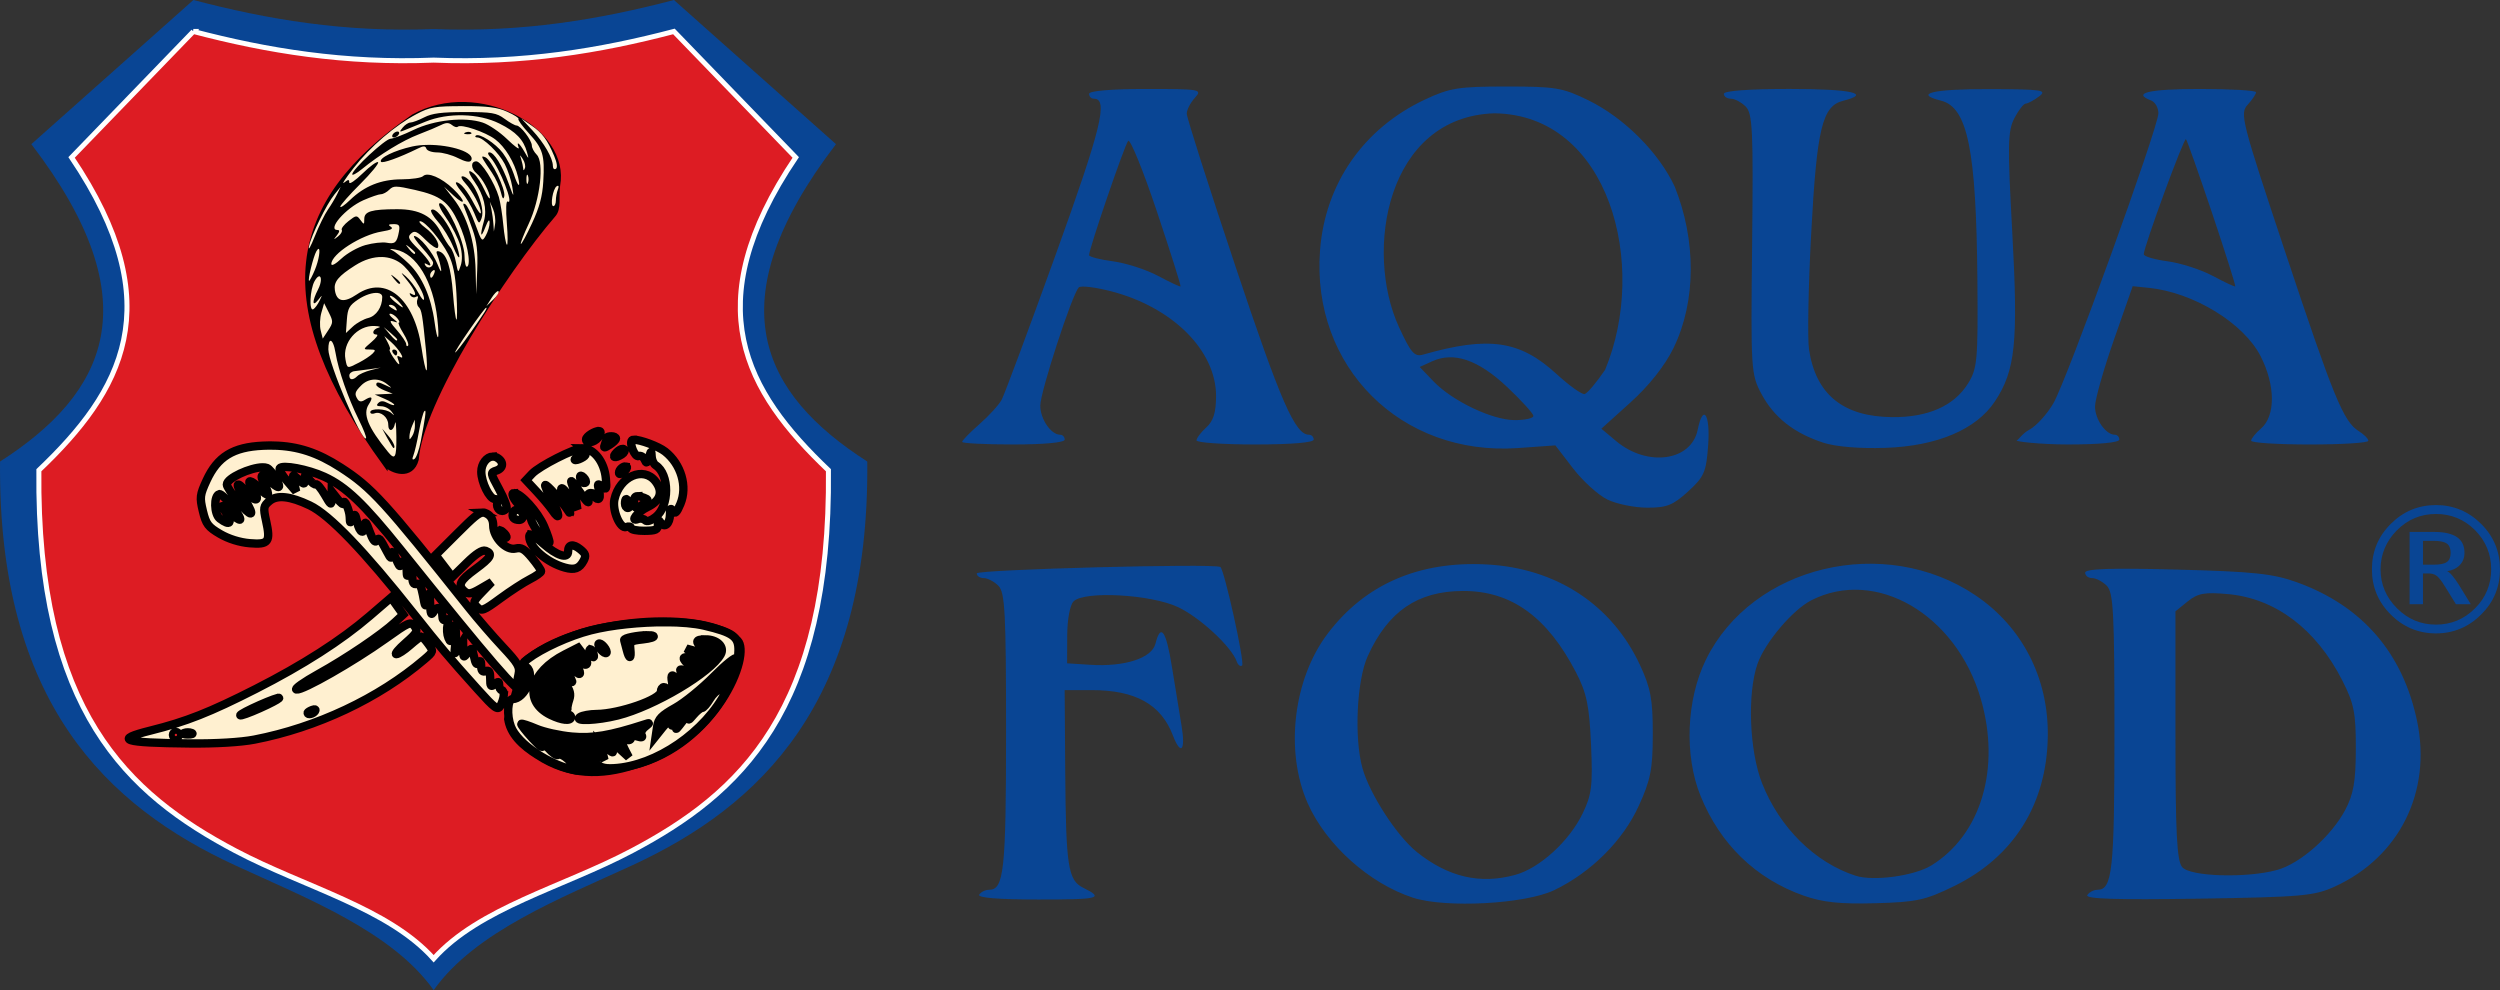
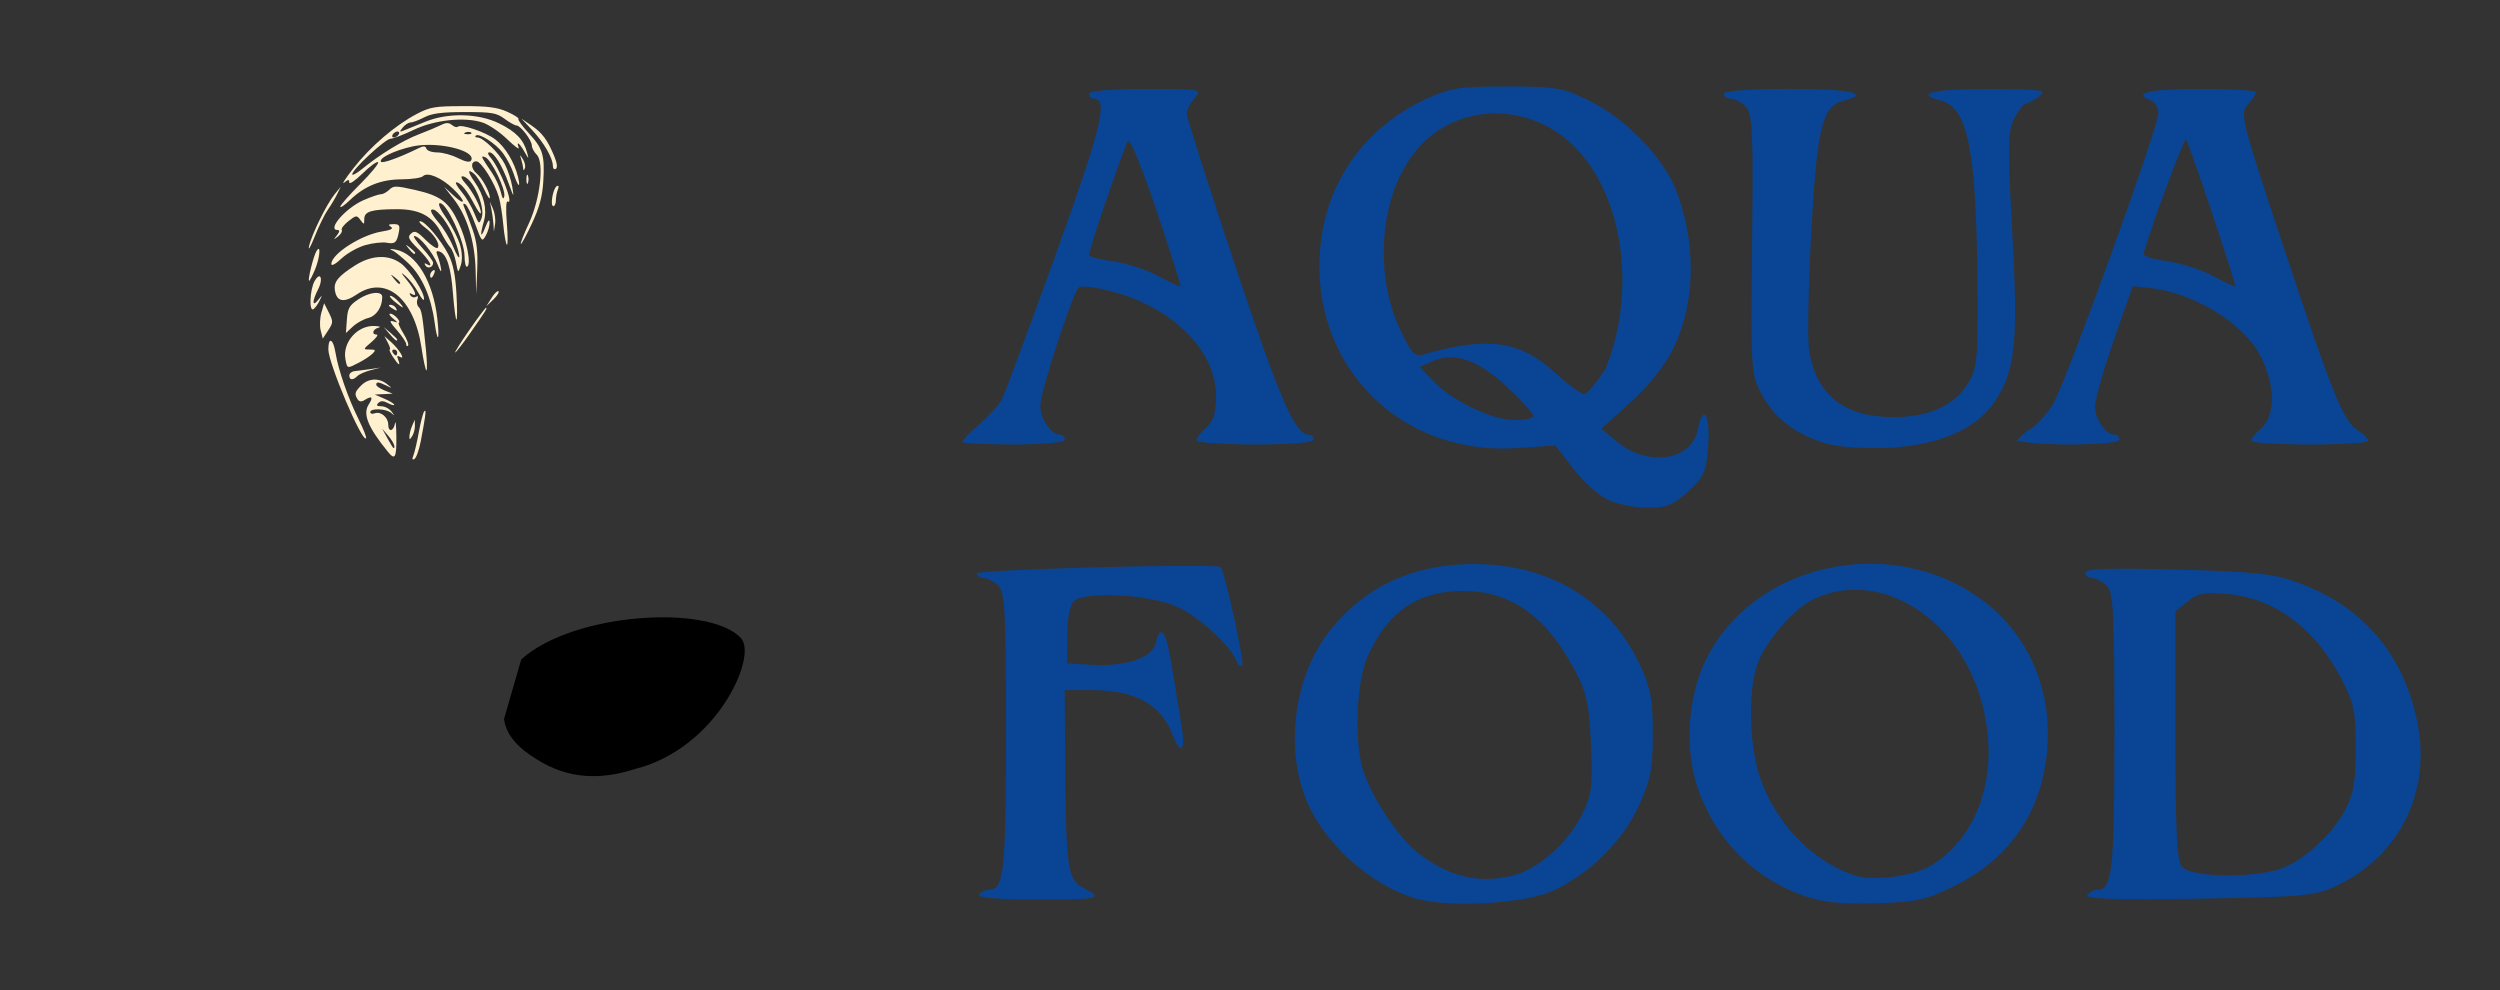
<svg xmlns="http://www.w3.org/2000/svg" xmlns:ns1="http://www.inkscape.org/namespaces/inkscape" xmlns:ns2="http://sodipodi.sourceforge.net/DTD/sodipodi-0.dtd" width="149.472mm" height="59.2mm" viewBox="0 0 149.472 59.2" version="1.1" id="svg973" ns1:version="0.92.3 (2405546, 2018-03-11)" ns2:docname="aquafood-alone.svg">
  <rect x="0" y="0" width="149.472" height="59.2" fill="#333333" stroke="none" />
  <defs id="defs967" />
  <ns2:namedview id="base" pagecolor="#ffffff" bordercolor="#666666" borderopacity="1.0" ns1:pageopacity="0.0" ns1:pageshadow="2" ns1:zoom="0.35" ns1:cx="-194.67639" ns1:cy="-288.12598" ns1:document-units="mm" ns1:current-layer="layer1" showgrid="false" fit-margin-top="0" fit-margin-left="0" fit-margin-right="0" fit-margin-bottom="0" ns1:window-width="1920" ns1:window-height="1001" ns1:window-x="-9" ns1:window-y="41" ns1:window-maximized="1" />
  <g ns1:label="Layer 1" ns1:groupmode="layer" id="layer1" transform="translate(-31.097,-13.4)">
    <g transform="translate(-108.416,-126.912)" id="g883-4-8" ns1:export-filename="C:\Users\turha\path874-0.png" ns1:export-xdpi="690.91699" ns1:export-ydpi="690.91699">
      <g id="g1010-8-5">
-         <path style="fill:#094594;fill-opacity:1;stroke:none;stroke-width:0.265px;stroke-linecap:butt;stroke-linejoin:miter;stroke-opacity:1" d="m 151.075,140.312 -9.688,8.619 c 7.238,9.46 4.448,14.921 -1.871,18.976 -0.141,14.411 6.403,20.615 14.074,24.151 4.245,1.957 9.37,3.952 11.851,7.454 2.481,-3.501 7.605,-5.497 11.851,-7.454 7.671,-3.536 14.215,-9.74 14.074,-24.151 -6.319,-4.055 -9.108,-9.516 -1.871,-18.976 l -9.689,-8.619 c -4.414,1.16 -9.065,1.951 -14.366,1.737 -5.3,0.214 -9.952,-0.577 -14.366,-1.737 z" id="path865-4-31-7" ns1:connector-curvature="0" />
-         <path style="fill:#dd1c23;fill-opacity:1;stroke:#ffffff;stroke-width:0.3;stroke-linecap:butt;stroke-linejoin:miter;stroke-miterlimit:4;stroke-dasharray:none;stroke-opacity:1" d="m 151.075,142.192 -7.283,7.533 c 5.966,8.854 2.99,13.993 -1.955,18.702 -0.141,14.411 5.318,19.352 11.753,22.754 4.133,2.185 9.135,3.418 11.85,6.452 2.715,-3.034 7.718,-4.267 11.851,-6.452 6.435,-3.402 11.894,-8.344 11.753,-22.754 -4.945,-4.709 -7.922,-9.848 -1.955,-18.702 l -7.283,-7.533 c -4.414,1.16 -9.066,1.928 -14.366,1.714 -5.3,0.214 -9.952,-0.554 -14.366,-1.714 z" id="path865-07-69-5" ns1:connector-curvature="0" ns2:nodetypes="ccccccccccc" />
-       </g>
+         </g>
      <path ns2:nodetypes="ccsccc" ns1:connector-curvature="0" id="path1012-0-9" d="m 171.62,185.565 c 1.913,1.237 3.856,1.231 5.813,0.601 4.883,-1.231 7.189,-6.65 6.279,-7.618 -1.844,-1.961 -9.827,-1.489 -12.919,1.265 l -1.01,3.497 c 0.137,0.939 0.857,1.649 1.837,2.255 z" style="fill:#000000;fill-opacity:1;stroke:#000000;stroke-width:0.265px;stroke-linecap:butt;stroke-linejoin:miter;stroke-opacity:1" />
-       <path ns2:nodetypes="csccccsscsssccccccccccccccsccccccccccccccccccccccccsscsccccccccccccccsccccccccccccccccccccccccccccccccsccccccccccccccccccccccccssscccccccccccscscscsscscccccccsccccccsccccscsscccccsccsscccsccccccccccsccscsssccssccccccscccccccscsccscccccsccccccccscccccsccccccccccccsccccccccsccccccccccccccsccccccccccccccscccscscscccccscccccsccccccccccccccccsccsssccccccccccccccccccccccccscccscccccccsscccccccccccccccscccccccccccscccsssssscscs" ns1:connector-curvature="0" id="rect882-1-8-8-6" d="m 175.323,166.084 c -0.228,-0.013 -0.77,0.313 -0.77,0.499 0,0.268 0.468,0.203 0.72,-0.1 0.125,-0.15 0.181,-0.317 0.127,-0.372 -0.017,-0.017 -0.043,-0.026 -0.076,-0.028 z m 0.751,0.314 c -0.148,0 -0.268,0.034 -0.268,0.075 0,0.041 -0.052,0.21 -0.116,0.375 -0.102,0.266 -0.071,0.273 0.269,0.061 0.211,-0.132 0.384,-0.3 0.384,-0.375 0,-0.075 -0.121,-0.136 -0.269,-0.136 z m 1.337,0.205 c -0.053,0.001 -0.091,0.011 -0.111,0.03 -0.181,0.18 0.172,1.032 0.392,0.947 0.127,-0.049 0.29,0.047 0.361,0.213 0.108,0.252 0.151,0.229 0.265,-0.145 0.127,-0.416 0.138,-0.42 0.155,-0.054 0.01,0.216 0.119,0.457 0.242,0.536 0.832,0.531 0.83,2.44 -0.003,3.094 -0.292,0.229 -0.524,0.299 -0.631,0.192 -0.094,-0.093 -0.282,-0.127 -0.419,-0.074 -0.525,0.201 -0.033,-0.43 0.553,-0.708 0.785,-0.374 0.961,-0.919 0.494,-1.534 -0.713,-0.938 -2.156,-0.31 -2.46,1.07 -0.144,0.656 0.345,1.793 0.711,1.653 0.153,-0.059 0.278,-0.03 0.278,0.063 0,0.093 0.363,0.166 0.806,0.162 0.69,-0.006 0.806,-0.06 0.808,-0.373 h 5.3e-4 c 0.002,-0.278 0.04,-0.307 0.159,-0.12 0.228,0.358 0.554,0.078 0.557,-0.48 0.002,-0.369 0.042,-0.419 0.171,-0.215 0.132,0.209 0.229,0.119 0.455,-0.42 0.435,-1.037 0.042,-2.379 -0.917,-3.131 -0.41,-0.322 -1.496,-0.715 -1.866,-0.705 z m -21.538,0.349 c -0.208,-0.004 -0.421,-0.002 -0.641,0.008 -1.784,0.081 -2.715,0.656 -3.369,2.078 -0.397,0.865 -0.416,1.018 -0.22,1.833 0.187,0.778 0.316,0.949 1.027,1.365 0.507,0.296 1.172,0.505 1.768,0.554 1.142,0.095 1.264,-0.071 0.983,-1.34 -0.173,-0.783 -0.156,-0.883 0.199,-1.181 0.457,-0.383 1.233,-0.3 2.409,0.259 1.183,0.562 3.25,2.713 6.238,6.494 1.542,1.95 2.057,2.56 3.814,4.514 1.023,1.138 1.192,1.26 1.349,0.982 0.099,-0.175 0.191,-0.459 0.204,-0.63 h -5.3e-4 c 0.013,-0.172 -0.043,-0.313 -0.125,-0.313 -0.082,0 -0.149,-0.131 -0.149,-0.29 0,-0.237 -0.049,-0.249 -0.269,-0.067 -0.229,0.189 -0.268,0.141 -0.268,-0.33 0,-0.417 -0.066,-0.527 -0.269,-0.449 -0.192,0.073 -0.269,-0.018 -0.271,-0.318 -0.002,-0.298 -0.047,-0.352 -0.153,-0.183 -0.106,0.167 -0.188,0.06 -0.274,-0.357 -0.117,-0.566 -0.136,-0.578 -0.383,-0.248 -0.247,0.33 -0.26,0.321 -0.266,-0.178 l -0.006,-0.526 -0.272,0.446 c -0.264,0.432 -0.27,0.42 -0.177,-0.394 0.053,-0.464 0.017,-0.888 -0.079,-0.948 -0.099,-0.061 -0.18,0.148 -0.187,0.483 -0.01,0.487 -0.038,0.528 -0.162,0.234 -0.082,-0.196 -0.105,-0.55 -0.051,-0.785 0.068,-0.294 0.035,-0.389 -0.106,-0.302 -0.128,0.079 -0.205,-0.008 -0.205,-0.23 0,-0.49 -0.296,-0.632 -0.52,-0.248 -0.148,0.254 -0.19,0.157 -0.211,-0.487 -0.024,-0.731 -0.038,-0.755 -0.158,-0.268 -0.131,0.531 -0.133,0.529 -0.272,-0.233 -0.099,-0.541 -0.212,-0.741 -0.384,-0.675 -0.174,0.066 -0.248,-0.072 -0.257,-0.481 -0.011,-0.483 -0.037,-0.518 -0.166,-0.218 -0.136,0.316 -0.155,0.301 -0.166,-0.134 -0.012,-0.476 -0.357,-0.716 -0.384,-0.268 -0.008,0.123 -0.123,-0.058 -0.255,-0.402 -0.164,-0.424 -0.246,-0.51 -0.256,-0.268 -0.012,0.302 -0.054,0.281 -0.271,-0.133 -0.452,-0.865 -0.491,-0.905 -0.637,-0.669 -0.085,0.138 -0.236,-0.069 -0.411,-0.561 -0.188,-0.53 -0.28,-0.651 -0.29,-0.377 -0.021,0.598 -0.309,0.485 -0.455,-0.179 -0.112,-0.513 -0.144,-0.539 -0.278,-0.223 -0.139,0.327 -0.153,0.32 -0.167,-0.089 -0.015,-0.429 -0.355,-1.17 -0.369,-0.804 -0.004,0.098 -0.164,-0.022 -0.357,-0.268 l -0.35,-0.446 -0.007,0.446 c -0.006,0.404 -0.044,0.381 -0.407,-0.251 -0.22,-0.383 -0.457,-0.664 -0.527,-0.625 -0.07,0.04 -0.248,-0.089 -0.397,-0.285 -0.26,-0.344 -0.271,-0.344 -0.276,-0.017 -0.006,0.333 -0.013,0.333 -0.377,0.005 -0.369,-0.333 -0.371,-0.332 -0.255,0.195 l 0.116,0.531 -0.535,-0.622 c -0.294,-0.342 -0.495,-0.687 -0.445,-0.767 0.146,-0.236 1.688,0.054 2.657,0.5 1.305,0.601 2.36,1.607 4.56,4.347 5.479,6.824 7.036,8.628 7.237,8.388 0.029,-0.034 0.109,-0.303 0.179,-0.598 0.122,-0.517 0.116,-0.523 -0.166,-0.179 -0.284,0.346 -0.289,0.343 -0.184,-0.148 0.094,-0.437 -0.035,-0.658 -0.954,-1.639 -0.585,-0.624 -1.499,-1.682 -2.031,-2.351 -5.05,-6.352 -5.8,-7.172 -7.653,-8.367 -1.376,-0.888 -2.556,-1.282 -4.009,-1.313 z m 18.452,0.16 c -0.474,0 -2.565,1.063 -3.001,1.525 l -0.361,0.383 0.65,0.697 c 0.357,0.384 0.773,0.881 0.924,1.105 0.482,0.715 0.463,0.268 -0.025,-0.604 -0.259,-0.462 -0.44,-0.87 -0.402,-0.908 0.071,-0.071 0.934,0.889 1.328,1.478 0.207,0.309 0.211,0.305 0.045,-0.05 -0.641,-1.369 -0.524,-1.678 0.199,-0.528 l 0.353,0.561 -0.082,-0.536 c -0.045,-0.295 -0.143,-0.696 -0.217,-0.892 -0.174,-0.46 -0.055,-0.344 0.552,0.535 0.333,0.483 0.461,0.585 0.395,0.313 -0.066,-0.272 -0.016,-0.402 0.154,-0.402 0.138,0 0.252,0.08 0.252,0.178 0,0.098 0.082,0.179 0.182,0.179 0.109,0 0.133,-0.197 0.06,-0.491 -0.11,-0.44 -0.092,-0.466 0.172,-0.249 0.267,0.219 0.289,0.172 0.233,-0.488 -0.085,-0.994 -0.72,-1.807 -1.412,-1.807 z m 2.426,0.037 c -0.094,-0.002 -0.235,0.072 -0.36,0.197 -0.324,0.323 -0.13,0.405 0.306,0.13 0.145,-0.091 0.203,-0.226 0.13,-0.299 -0.018,-0.018 -0.044,-0.027 -0.075,-0.028 z m -2.287,0.326 c 0.099,0 0.058,0.078 -0.089,0.173 -0.148,0.095 -0.349,0.173 -0.448,0.173 -0.098,0 -0.058,-0.078 0.089,-0.173 0.148,-0.095 0.349,-0.173 0.448,-0.173 z m -5.495,0.131 c -0.346,0.017 -0.68,0.42 -0.68,0.91 0,0.634 0.493,1.632 0.807,1.632 0.159,0 0.239,0.08 0.178,0.178 -0.128,0.206 0.037,0.536 0.268,0.536 0.087,0 0.201,-0.07 0.254,-0.155 0.053,-0.085 -0.147,-0.601 -0.443,-1.146 -0.523,-0.964 -0.528,-0.995 -0.175,-1.107 0.456,-0.144 0.471,-0.557 0.028,-0.793 -0.077,-0.041 -0.157,-0.058 -0.237,-0.054 z m 7.962,0.594 c -0.148,-0.032 -0.408,0.184 -0.408,0.373 0,0.118 0.103,0.105 0.273,-0.036 0.15,-0.124 0.236,-0.263 0.191,-0.307 -0.015,-0.015 -0.035,-0.025 -0.056,-0.029 z m -21.719,0.055 c 0.104,-0.001 0.194,0.01 0.265,0.037 0.274,0.105 0.89,1.141 0.678,1.141 -0.089,0 -0.308,-0.161 -0.486,-0.357 -0.486,-0.535 -0.674,-0.431 -0.349,0.195 0.369,0.711 0.254,0.815 -0.278,0.251 -0.52,-0.553 -0.835,-0.586 -0.457,-0.049 0.505,0.719 0.297,0.98 -0.261,0.328 -0.718,-0.838 -0.804,-0.631 -0.164,0.395 0.66,1.058 0.399,1.097 -0.447,0.067 -0.351,-0.427 -0.638,-0.867 -0.638,-0.978 0,-0.391 1.41,-1.022 2.138,-1.03 z m 19.041,0.5 c 0.037,0.005 0.09,0.039 0.154,0.103 0.117,0.116 0.17,0.253 0.119,0.304 -0.051,0.051 -0.146,0.039 -0.212,-0.027 -0.066,-0.066 -0.119,-0.202 -0.119,-0.304 0,-0.056 0.021,-0.081 0.058,-0.076 z m -4.008,1.035 c -0.275,0 0.141,0.674 0.551,0.893 0.193,0.103 0.404,0.407 0.467,0.674 0.11,0.468 0.953,1.538 1.097,1.394 0.039,-0.038 -0.107,-0.48 -0.323,-0.981 -0.368,-0.852 -1.388,-1.98 -1.792,-1.98 z m -17.619,0.066 c 0.194,-0.056 1.372,1.392 1.24,1.524 -0.044,0.044 -0.335,-0.155 -0.645,-0.442 -0.502,-0.465 -0.532,-0.474 -0.267,-0.081 0.484,0.718 0.34,0.943 -0.297,0.461 -0.348,-0.263 -0.372,-1.365 -0.032,-1.462 z m 25.003,0.122 c 0.095,-0.003 0.226,0.033 0.405,0.101 0.259,0.099 0.256,0.135 -0.03,0.351 -0.443,0.336 -0.587,0.31 -0.587,-0.105 0,-0.234 0.054,-0.343 0.212,-0.348 z m -0.679,0.17 c 0.039,0 0.117,0.12 0.174,0.268 0.057,0.147 0.025,0.268 -0.07,0.268 -0.095,0 -0.174,-0.12 -0.174,-0.268 0,-0.147 0.032,-0.268 0.07,-0.268 z m -6.515,0.641 c -0.102,-0.003 -0.197,0.044 -0.24,0.156 -0.108,0.282 0.028,0.453 0.361,0.453 0.131,0 0.239,-0.112 0.239,-0.249 0,-0.211 -0.189,-0.355 -0.359,-0.36 z m -2.058,0.169 c -0.25,0.011 -0.574,0.301 -1.48,1.204 l -1.343,1.339 0.5,0.654 0.5,0.654 0.853,-0.838 c 0.56,-0.55 0.949,-0.8 1.135,-0.729 0.461,0.177 0.331,0.41 -0.613,1.101 -0.937,0.686 -1.071,0.971 -0.629,1.336 0.215,0.178 0.394,0.145 0.939,-0.173 l 0.674,-0.393 -0.581,0.604 c -0.535,0.556 -0.558,0.627 -0.291,0.892 0.266,0.266 0.376,0.225 1.386,-0.517 0.603,-0.443 1.399,-0.96 1.768,-1.148 0.369,-0.188 0.671,-0.402 0.671,-0.476 0,-0.074 -0.247,-0.434 -0.55,-0.8 -0.44,-0.532 -0.636,-0.644 -0.977,-0.559 -0.558,0.14 -1.337,-0.662 -1.337,-1.376 0,-0.331 -0.13,-0.573 -0.382,-0.707 -0.086,-0.046 -0.162,-0.073 -0.245,-0.069 z m 1.054,1.067 c -0.019,-0.006 -0.034,-0.005 -0.042,0.003 -0.106,0.101 0.163,0.44 0.349,0.44 0.097,0 0.072,-0.112 -0.055,-0.25 -0.095,-0.103 -0.194,-0.177 -0.251,-0.194 z m 1.813,0.245 c -0.065,-0.007 -0.088,0.041 -0.086,0.138 0.011,0.639 1.062,1.547 2.132,1.842 0.58,0.16 0.864,0.057 1.113,-0.408 0.164,-0.306 0.129,-0.424 -0.203,-0.692 -0.426,-0.344 -0.721,-0.291 -0.721,0.131 0,0.472 -0.657,0.265 -1.497,-0.472 -0.409,-0.359 -0.631,-0.528 -0.738,-0.54 z m -8.349,3.771 -1.286,1.105 c -1.7,1.46 -3.992,2.928 -6.802,4.357 -2.752,1.399 -4.157,1.955 -6.298,2.489 -2.22,0.554 -1.675,0.732 2.356,0.771 1.556,0.015 3.042,-0.074 3.848,-0.229 3.733,-0.721 7.442,-2.468 10.16,-4.787 0.567,-0.484 0.569,-0.492 0.248,-0.932 -0.178,-0.244 -0.364,-0.444 -0.413,-0.446 -0.049,-0.001 -0.362,0.237 -0.696,0.53 -0.333,0.293 -0.696,0.529 -0.806,0.525 -0.11,-0.004 0.144,-0.309 0.564,-0.676 0.677,-0.594 0.737,-0.705 0.526,-0.993 -0.222,-0.302 -0.338,-0.252 -1.748,0.753 -1.918,1.368 -4.956,3.101 -5.31,3.031 -0.149,-0.03 0.444,-0.45 1.317,-0.935 1.684,-0.934 3.774,-2.347 4.579,-3.095 l 0.485,-0.452 -0.362,-0.507 z m 16.42,1.472 c -1.501,-0.006 -3.229,0.167 -4.494,0.489 -1.269,0.324 -2.917,1.075 -3.759,1.714 -0.329,0.249 -0.334,0.29 -0.062,0.491 0.541,0.401 -0.121,1.901 -0.84,1.901 -0.3,0 -0.361,0.966 -0.102,1.644 0.4,1.049 2.336,2.343 3.935,2.629 0.037,0.007 -0.044,-0.129 -0.179,-0.3 -0.375,-0.476 -0.761,-0.738 -0.934,-0.631 -0.086,0.053 -0.355,-0.135 -0.598,-0.418 -0.337,-0.391 -0.416,-0.429 -0.334,-0.157 0.066,0.218 -0.173,0.049 -0.612,-0.432 -0.396,-0.434 -0.691,-0.818 -0.656,-0.853 0.035,-0.035 0.436,0.096 0.891,0.29 0.455,0.195 1.416,0.407 2.136,0.472 1.242,0.112 2.274,-0.061 4.337,-0.73 0.345,-0.112 0.346,-0.107 0.027,0.154 -0.184,0.15 -0.274,0.364 -0.202,0.48 0.091,0.147 0.017,0.174 -0.251,0.089 -0.24,-0.076 -0.38,-0.044 -0.38,0.089 0,0.115 -0.121,0.163 -0.269,0.107 -0.32,-0.122 -0.344,0.122 -0.065,0.657 l 0.204,0.39 -0.439,-0.402 c -0.526,-0.482 -0.713,-0.512 -0.559,-0.089 0.1,0.272 0.061,0.266 -0.301,-0.044 l -0.415,-0.357 0.129,0.526 0.128,0.526 -0.361,-0.437 -0.361,-0.436 0.093,0.446 0.094,0.446 -0.372,-0.422 c -0.204,-0.232 -0.372,-0.347 -0.372,-0.256 0,0.091 0.242,0.397 0.538,0.68 0.442,0.423 0.674,0.507 1.298,0.474 2.534,-0.134 5.487,-2.165 6.736,-4.632 0.306,-0.605 0.557,-1.153 0.557,-1.216 0,-0.277 -0.512,0.34 -0.612,0.738 -0.061,0.241 -0.225,0.439 -0.365,0.439 -0.14,0 -0.398,0.241 -0.572,0.535 -0.174,0.295 -0.388,0.536 -0.474,0.536 -0.086,0 -0.31,0.181 -0.499,0.402 -0.314,0.369 -0.334,0.373 -0.244,0.045 0.093,-0.339 0.087,-0.341 -0.134,-0.029 -0.128,0.18 -0.34,0.461 -0.471,0.625 -0.22,0.275 -0.231,0.273 -0.14,-0.015 0.054,-0.172 0.021,-0.312 -0.075,-0.312 -0.095,0 -0.18,0.101 -0.188,0.223 -0.01,0.158 -0.042,0.152 -0.111,-0.021 -0.07,-0.175 -0.21,-0.103 -0.497,0.256 l -0.399,0.5 0.083,-0.563 c 0.068,-0.465 0.259,-0.662 1.093,-1.129 0.555,-0.311 1.589,-1.151 2.297,-1.867 0.723,-0.731 1.325,-1.209 1.373,-1.092 0.047,0.115 0.092,-0.09 0.1,-0.456 0.018,-0.831 -0.332,-1.086 -2.046,-1.489 -0.587,-0.138 -1.405,-0.206 -2.306,-0.209 z m -1.116,0.777 c 0.179,-0.003 0.322,0.011 0.381,0.048 0.099,0.061 -0.184,0.151 -0.627,0.201 -0.754,0.084 -0.802,0.121 -0.754,0.58 0.064,0.613 -0.064,0.64 -0.214,0.045 -0.062,-0.245 -0.131,-0.506 -0.154,-0.58 -0.04,-0.13 0.83,-0.286 1.368,-0.294 z m 3.501,0.249 c 0.692,0 1.148,0.445 0.91,0.889 -0.587,1.094 -3.987,3.112 -6.17,3.662 -1.229,0.31 -2.674,0.367 -2.245,0.09 0.148,-0.095 0.591,-0.175 0.984,-0.178 1.359,-0.009 3.849,-0.877 3.849,-1.342 0,-0.146 0.08,-0.265 0.179,-0.265 0.098,0 0.179,0.085 0.179,0.189 0,0.104 0.088,0.135 0.196,0.069 0.108,-0.066 0.159,-0.312 0.114,-0.546 -0.097,-0.504 0.012,-0.542 0.327,-0.113 0.305,0.416 0.573,0.125 0.295,-0.32 -0.246,-0.394 -0.169,-0.432 0.333,-0.164 0.478,0.255 0.45,-0.074 -0.045,-0.535 -0.416,-0.386 -0.18,-0.491 0.404,-0.179 0.47,0.251 0.438,0.038 -0.056,-0.373 l -0.403,-0.335 0.576,0.159 c 0.317,0.087 0.679,0.21 0.805,0.274 0.126,0.064 0.008,-0.073 -0.263,-0.305 -0.627,-0.536 -0.62,-0.675 0.032,-0.675 z m -6.34,0.246 c 0.067,0.01 0.172,0.086 0.267,0.2 0.127,0.152 0.19,0.317 0.141,0.366 -0.049,0.049 -0.193,-0.035 -0.319,-0.187 -0.127,-0.152 -0.19,-0.317 -0.141,-0.366 0.012,-0.012 0.03,-0.016 0.053,-0.013 z m -1.285,0.252 0.314,0.416 c 0.396,0.523 0.242,0.819 -0.212,0.409 -0.302,-0.273 -0.34,-0.275 -0.34,-0.022 0,0.157 0.08,0.335 0.179,0.395 0.098,0.061 0.176,0.206 0.173,0.323 -0.003,0.117 -0.164,0.023 -0.358,-0.209 -0.281,-0.336 -0.352,-0.361 -0.352,-0.122 0,0.165 0.084,0.475 0.188,0.689 0.131,0.27 0.049,0.226 -0.267,-0.146 -0.548,-0.644 -0.616,-0.287 -0.082,0.434 0.277,0.373 0.339,0.619 0.233,0.93 -0.079,0.232 -0.128,0.48 -0.11,0.551 0.019,0.071 -0.179,0.048 -0.439,-0.05 -0.414,-0.157 -0.444,-0.145 -0.245,0.095 0.125,0.15 0.379,0.273 0.564,0.273 0.185,0 0.336,0.08 0.336,0.178 0,0.265 -0.547,0.21 -1.224,-0.123 -1.662,-0.817 -1.246,-2.551 0.87,-3.628 z m 0.747,0.096 c 0.047,0.011 0.106,0.088 0.15,0.202 0.121,0.315 0.018,0.37 -0.159,0.085 -0.065,-0.105 -0.08,-0.229 -0.033,-0.275 0.012,-0.012 0.026,-0.015 0.041,-0.011 z m -2.686,1.704 0.62,0.547 c 0.698,0.616 0.748,0.642 0.622,0.315 -0.049,-0.128 -0.349,-0.374 -0.666,-0.547 z m 0.193,0.743 c -0.196,0.006 0.72,0.887 0.922,0.887 0.061,0 -0.078,-0.2 -0.31,-0.446 -0.231,-0.245 -0.507,-0.444 -0.613,-0.441 z m -16.145,0.454 c 0.103,-0.002 -0.178,0.169 -0.695,0.419 -0.591,0.285 -1.275,0.565 -1.521,0.621 -0.246,0.057 0.036,-0.127 0.626,-0.407 0.591,-0.281 1.275,-0.56 1.521,-0.621 0.031,-0.008 0.053,-0.011 0.068,-0.011 z m 2.102,0.694 c 0.085,-0.013 0.113,0.023 0.066,0.099 -0.105,0.17 -0.446,0.251 -0.446,0.106 0,-0.039 0.125,-0.118 0.278,-0.176 0.04,-0.015 0.074,-0.025 0.102,-0.029 z m -8.256,1.347 c 0.098,0 0.179,0.08 0.179,0.178 0,0.098 -0.081,0.179 -0.179,0.179 -0.098,0 -0.179,-0.081 -0.179,-0.179 0,-0.098 0.08,-0.178 0.179,-0.178 z m 0.716,0.023 c 0.081,0 0.162,0.013 0.224,0.037 0.123,0.05 0.022,0.09 -0.224,0.09 -0.246,0 -0.347,-0.04 -0.224,-0.09 0.061,-0.025 0.143,-0.037 0.224,-0.037 z" style="opacity:1;fill:#fff0d0;fill-opacity:1;stroke:#000000;stroke-width:0.5;stroke-linecap:round;stroke-linejoin:miter;stroke-miterlimit:4;stroke-dasharray:none;stroke-opacity:1;paint-order:markers stroke fill" />
-       <path ns2:nodetypes="cccscc" ns1:connector-curvature="0" id="path1014-1-4" d="m 162.553,168.086 c -7.036,-9.684 -5.811,-15.652 1.677,-20.812 3.835,-2.142 9.278,0.76 8.639,4.143 -0.088,0.748 0.08,1.353 -0.25,1.736 -2.962,3.433 -7.973,11.23 -8.2,14.625 -0.303,1.141 -1.453,0.73 -1.866,0.307 z" style="fill:#000000;fill-opacity:1;stroke:#000000;stroke-width:0.265px;stroke-linecap:butt;stroke-linejoin:miter;stroke-opacity:1" />
      <path ns2:nodetypes="ccccssccsccccccccccccccccccccccccsccccccscccsccccccccccscccccccccccscscssccccccccccccsccccccscccccccccccccccccccccccccccccccccsccccscccscccsccsscccccscscccccscccccccscccccccccccccccccccccccccccccccccccscscccccscccccccscccccccsccccscccccccccccccccscccccccccccccccsccccccsccccccccccccccccccccccccscccccccccccccccccccscscsscccsccscsscsccccsccccsccccsccccccsccccssscscccscccccccccccscsccsccscccccsccccccccccccccccccccccc" ns1:connector-curvature="0" id="rect882-1-4-9-8" d="m 167.203,146.658 c -1.688,10e-4 -1.977,0.05 -2.78,0.471 -1.285,0.675 -2.766,1.944 -3.772,3.232 -0.479,0.613 -0.732,1.005 -0.563,0.87 0.252,-0.201 0.307,-0.202 0.307,-0.007 0,0.131 0.361,-0.116 0.802,-0.547 0.441,-0.432 0.856,-0.731 0.921,-0.666 0.066,0.066 -0.416,0.654 -1.07,1.306 -0.655,0.653 -1.19,1.261 -1.19,1.351 0,0.09 0.262,-0.088 0.582,-0.397 0.874,-0.843 1.851,-1.234 3.096,-1.238 0.596,-0.002 1.167,-0.087 1.269,-0.189 0.267,-0.267 1.104,0.088 1.81,0.767 0.75,0.722 0.764,1.082 0.015,0.389 l -0.567,-0.525 0.561,0.715 c 0.808,1.028 1.282,2.555 1.325,4.268 l 0.036,1.445 0.06,-1.459 c 0.045,-1.094 -0.024,-1.697 -0.278,-2.41 h -5.3e-4 c -0.186,-0.523 -0.404,-1.105 -0.485,-1.293 -0.102,-0.237 -0.086,-0.304 0.054,-0.218 0.111,0.069 0.38,0.611 0.597,1.206 0.381,1.042 0.404,1.066 0.628,0.664 0.128,-0.23 0.229,-0.579 0.225,-0.775 -0.005,-0.234 -0.091,-0.141 -0.249,0.268 -0.287,0.743 -0.342,0.522 -0.089,-0.357 0.201,-0.698 -0.005,-1.557 -0.562,-2.349 -0.413,-0.587 -0.429,-0.81 -0.036,-0.485 0.163,0.135 0.443,0.566 0.622,0.959 0.179,0.393 0.328,0.61 0.33,0.482 0.006,-0.327 -0.457,-1.178 -0.79,-1.454 -0.353,-0.292 -0.365,-0.724 -0.02,-0.724 0.294,0 1.103,1.284 1.35,2.14 0.089,0.31 0.207,1.054 0.263,1.654 0.056,0.6 0.152,1.136 0.213,1.192 0.061,0.056 0.061,-0.526 -0.001,-1.292 -0.067,-0.827 -0.046,-1.352 0.051,-1.292 0.405,0.249 -0.47,-1.998 -1.022,-2.626 -0.167,-0.19 -0.195,-0.313 -0.072,-0.313 0.281,0 0.755,0.765 1.149,1.852 0.313,0.863 0.325,0.875 0.219,0.209 -0.062,-0.388 -0.264,-1.001 -0.448,-1.361 -0.343,-0.67 -1.297,-1.593 -1.647,-1.593 -0.107,0 -0.149,-0.046 -0.092,-0.102 0.188,-0.187 1.185,0.45 1.626,1.039 0.239,0.319 0.532,0.882 0.65,1.25 0.249,0.776 0.429,0.902 0.255,0.179 -0.213,-0.883 -0.769,-1.801 -1.364,-2.25 -0.589,-0.444 -2.056,-0.938 -2.241,-0.754 -0.055,0.055 -0.211,0.008 -0.346,-0.104 -0.183,-0.151 -0.348,-0.153 -0.643,-0.004 -0.218,0.11 -0.825,0.365 -1.348,0.565 -0.96,0.367 -2.319,1.198 -3.389,2.073 -0.32,0.261 -0.582,0.402 -0.582,0.313 0,-0.285 1.971,-2.115 2.29,-2.126 0.168,-0.006 0.789,-0.244 1.38,-0.529 1.244,-0.6 3.053,-0.793 4.126,-0.439 0.368,0.121 1.026,0.567 1.463,0.991 0.437,0.424 0.75,0.655 0.696,0.514 -0.165,-0.43 0.04,-0.288 0.338,0.234 0.27,0.473 0.276,0.474 0.159,0.044 -0.207,-0.759 -0.658,-1.23 -1.653,-1.724 -1.234,-0.614 -3.063,-0.661 -4.414,-0.113 -0.492,0.2 -1.056,0.429 -1.253,0.509 -0.319,0.13 -0.331,0.112 -0.113,-0.156 0.135,-0.166 0.344,-0.301 0.465,-0.301 0.12,0 0.493,-0.14 0.828,-0.312 0.463,-0.237 1.047,-0.313 2.429,-0.313 1.607,0 1.884,0.047 2.365,0.402 0.299,0.221 0.622,0.402 0.718,0.402 0.24,0 0.915,0.884 0.915,1.197 0,0.141 0.131,0.387 0.291,0.547 0.462,0.461 0.209,2.666 -0.474,4.122 -0.297,0.632 -0.51,1.179 -0.474,1.214 0.036,0.036 0.337,-0.519 0.668,-1.232 0.443,-0.953 0.622,-1.615 0.674,-2.499 0.094,-1.583 -0.024,-1.974 -0.867,-2.887 -0.389,-0.421 -0.668,-0.805 -0.619,-0.854 0.049,-0.049 -0.252,-0.242 -0.669,-0.429 -0.592,-0.266 -1.171,-0.34 -2.642,-0.339 z m 3.486,0.744 0.651,0.698 c 0.701,0.751 1.228,1.665 1.228,2.129 0,0.158 0.08,0.238 0.177,0.178 0.112,-0.069 0.075,-0.353 -0.099,-0.769 -0.407,-0.974 -0.713,-1.383 -1.369,-1.832 z m -7.407,0.772 c 0.098,0 0.129,0.08 0.068,0.178 -0.061,0.098 -0.191,0.179 -0.29,0.179 -0.099,0 -0.129,-0.081 -0.068,-0.179 0.061,-0.098 0.191,-0.178 0.29,-0.178 z m 4.26,0.022 c 0.062,0.003 0.116,0.019 0.146,0.049 0.059,0.059 -0.046,0.101 -0.235,0.093 -0.209,-0.009 -0.251,-0.051 -0.108,-0.108 0.065,-0.026 0.135,-0.037 0.197,-0.035 z m -2.472,0.777 c 1.378,-0.015 2.904,0.458 2.605,0.941 -0.076,0.122 -0.346,0.07 -0.781,-0.151 -0.366,-0.186 -0.923,-0.338 -1.239,-0.338 -0.316,0 -0.608,-0.1 -0.649,-0.223 -0.059,-0.175 -0.169,-0.177 -0.507,-0.011 -1.128,0.553 -2.133,0.913 -2.209,0.792 -0.136,-0.219 0.809,-0.679 1.874,-0.914 0.278,-0.061 0.588,-0.091 0.906,-0.094 z m 5.547,0.634 c -0.013,0.001 0.01,0.079 0.059,0.234 0.057,0.18 0.109,0.421 0.117,0.535 0.01,0.151 0.039,0.148 0.102,-0.008 0.048,-0.119 -0.004,-0.36 -0.117,-0.535 -0.098,-0.152 -0.147,-0.227 -0.161,-0.226 z m -2.247,0.062 c 0.029,-0.004 0.083,0.015 0.157,0.043 0.36,0.138 1.228,1.921 1.136,2.335 -0.05,0.224 -0.113,0.147 -0.207,-0.251 -0.075,-0.316 -0.314,-0.838 -0.533,-1.16 -0.504,-0.743 -0.641,-0.955 -0.553,-0.967 z m 2.671,1.088 c -0.032,-0.012 -0.055,0.091 -0.055,0.275 0,0.245 0.041,0.346 0.09,0.223 0.05,-0.123 0.05,-0.324 0,-0.446 -0.012,-0.031 -0.024,-0.048 -0.035,-0.052 z m -3.887,0.096 c 0.574,0 1.409,1.809 1.153,2.499 -0.145,0.39 -0.169,0.375 -0.439,-0.299 -0.157,-0.392 -0.5,-0.967 -0.762,-1.277 -0.262,-0.311 -0.401,-0.565 -0.31,-0.565 0.241,0 0.661,0.517 1.088,1.339 0.204,0.393 0.375,0.61 0.379,0.482 0.011,-0.328 -0.503,-1.301 -0.939,-1.776 -0.203,-0.221 -0.28,-0.402 -0.171,-0.402 z m 5.716,0.565 c -0.018,5e-4 -0.042,0.01 -0.072,0.028 -0.231,0.142 -0.406,1.192 -0.199,1.192 0.081,0 0.148,-0.154 0.148,-0.343 0,-0.188 0.054,-0.483 0.12,-0.654 0.057,-0.148 0.057,-0.225 0.003,-0.223 z m -9.645,0.053 c -0.211,-0.002 -0.311,0.059 -0.434,0.181 -0.15,0.15 -0.377,0.272 -0.505,0.272 -0.128,0 -0.599,0.162 -1.047,0.359 -1.068,0.471 -2.199,1.783 -1.537,1.783 0.132,0 0.116,0.108 -0.044,0.313 -0.222,0.283 -0.216,0.289 0.066,0.069 0.171,-0.134 0.271,-0.308 0.222,-0.387 -0.049,-0.079 0.131,-0.317 0.399,-0.527 0.461,-0.361 0.501,-0.365 0.718,-0.069 0.214,0.292 0.229,0.288 0.229,-0.057 0,-0.457 0.425,-0.585 1.958,-0.588 1.35,-0.003 2.134,0.418 2.647,1.423 0.175,0.342 0.415,0.726 0.534,0.854 0.119,0.127 0.274,0.53 0.343,0.896 0.125,0.661 0.126,0.662 0.286,0.186 0.1,-0.299 0.089,-0.744 -0.032,-1.189 -0.106,-0.391 -0.474,-1.12 -0.819,-1.62 -0.402,-0.583 -0.539,-0.909 -0.382,-0.909 0.399,0 1.453,2.267 1.458,3.134 0.002,0.417 0.074,0.715 0.159,0.663 0.256,-0.157 -0.029,-1.6 -0.521,-2.638 -0.593,-1.25 -1.067,-1.606 -2.604,-1.954 -0.561,-0.127 -0.882,-0.192 -1.092,-0.193 z m -3.341,0.006 -0.364,0.446 c -0.483,0.593 -1.396,2.453 -1.533,3.124 -0.06,0.295 0.094,0.028 0.342,-0.592 0.248,-0.62 0.602,-1.343 0.787,-1.607 0.185,-0.264 0.434,-0.68 0.553,-0.926 z m 8.916,0.893 0.092,0.446 c 0.051,0.245 0.105,0.647 0.121,0.892 l 0.029,0.446 0.071,-0.453 c 0.039,-0.249 -0.016,-0.651 -0.121,-0.893 z m -3.394,0.468 c 0.308,0.046 0.948,0.895 1.26,1.729 0.454,1.211 0.39,1.584 -0.078,0.452 -0.188,-0.455 -0.581,-1.098 -0.874,-1.431 -0.293,-0.333 -0.481,-0.656 -0.419,-0.718 0.029,-0.029 0.066,-0.038 0.11,-0.032 z m -0.777,0.698 c -0.113,0.003 0.018,0.172 0.29,0.374 0.557,0.415 0.913,0.977 0.767,1.213 -0.054,0.086 -0.377,-0.121 -0.719,-0.462 -0.523,-0.522 -0.662,-0.583 -0.88,-0.384 -0.222,0.202 -0.16,0.334 0.442,0.933 0.662,0.659 0.945,1.171 0.494,0.892 -0.129,-0.08 -0.158,-0.049 -0.077,0.082 0.14,0.225 0.463,0.111 0.463,-0.164 0,-0.092 -0.291,-0.489 -0.647,-0.882 -0.356,-0.393 -0.573,-0.715 -0.481,-0.715 0.308,0 1.117,0.987 1.395,1.701 0.159,0.41 0.247,0.521 0.207,0.263 -0.038,-0.245 -0.133,-0.598 -0.21,-0.783 -0.104,-0.249 -0.075,-0.315 0.112,-0.255 0.436,0.142 0.689,0.931 0.812,2.529 0.066,0.849 0.158,1.545 0.207,1.545 0.048,0 0.048,-0.704 -0.002,-1.565 -0.064,-1.112 -0.201,-1.783 -0.473,-2.316 -0.454,-0.887 -1.407,-2.013 -1.698,-2.005 z m -1.589,0.176 c -0.302,0.002 -0.342,0.043 -0.159,0.159 0.173,0.109 0.011,0.194 -0.537,0.282 -1.239,0.199 -3.022,1.346 -3.022,1.943 0,0.142 0.255,0.005 0.61,-0.329 0.335,-0.315 0.977,-0.676 1.427,-0.802 0.45,-0.126 1.023,-0.189 1.274,-0.141 0.501,0.095 0.612,-0.007 0.733,-0.671 0.067,-0.366 0.01,-0.443 -0.326,-0.441 z m 0.758,1.247 c -0.009,0.009 0.045,0.082 0.156,0.223 0.234,0.297 0.381,0.392 0.381,0.245 0,-0.037 -0.141,-0.177 -0.313,-0.312 -0.142,-0.111 -0.215,-0.165 -0.224,-0.156 z m -5.244,0.232 c -0.029,0.006 -0.071,0.049 -0.125,0.141 -0.184,0.314 -0.54,1.77 -0.433,1.77 0.037,0 0.19,-0.291 0.339,-0.646 0.25,-0.597 0.346,-1.289 0.219,-1.265 z m 4.31,0.008 c -0.038,0.006 -0.01,0.031 0.087,0.074 0.175,0.077 0.635,0.448 1.023,0.823 0.774,0.75 1.319,1.991 1.519,3.461 0.179,1.318 0.317,1.172 0.168,-0.179 -0.245,-2.234 -1.247,-3.9 -2.491,-4.141 -0.165,-0.032 -0.269,-0.044 -0.307,-0.038 z m -0.507,0.48 c -0.512,-0.014 -1.065,0.154 -1.612,0.501 -1.005,0.638 -1.286,0.98 -1.212,1.475 0.104,0.702 0.537,0.787 1.318,0.256 1.717,-1.166 3.421,0.236 3.86,3.178 0.112,0.753 0.246,1.369 0.297,1.369 0.051,0 0.038,-0.542 -0.027,-1.205 -0.212,-2.139 -0.258,-2.408 -0.439,-2.588 -0.098,-0.098 -0.131,-0.302 -0.072,-0.453 0.067,-0.173 0.033,-0.23 -0.091,-0.154 -0.108,0.067 -0.255,0.028 -0.327,-0.087 -0.081,-0.131 -0.052,-0.161 0.077,-0.082 0.368,0.227 0.22,-0.208 -0.279,-0.818 -0.404,-0.493 -0.416,-0.533 -0.071,-0.237 0.228,0.196 0.564,0.638 0.746,0.982 0.182,0.344 0.335,0.512 0.34,0.373 0.013,-0.426 -0.859,-1.757 -1.408,-2.147 -0.327,-0.232 -0.701,-0.353 -1.099,-0.364 z m 3.112,0.778 c -0.016,-4e-4 -0.037,0.007 -0.062,0.023 -0.097,0.06 -0.177,0.185 -0.177,0.277 0,0.257 0.129,0.2 0.248,-0.109 h -5.2e-4 c 0.046,-0.119 0.041,-0.189 -0.008,-0.191 z m -2.566,0.289 c 0.009,-0.009 0.082,0.045 0.224,0.156 0.298,0.233 0.393,0.38 0.245,0.38 -0.037,0 -0.178,-0.141 -0.313,-0.313 -0.111,-0.142 -0.165,-0.214 -0.156,-0.223 z m -4.315,0.087 c -0.067,0.008 -0.161,0.096 -0.269,0.29 -0.279,0.502 -0.336,1.839 -0.071,1.676 0.098,-0.06 0.264,-0.286 0.368,-0.502 h 5.3e-4 c 0.183,-0.378 0.18,-0.379 -0.088,-0.045 -0.358,0.446 -0.36,0.061 -0.003,-0.628 0.231,-0.446 0.211,-0.81 0.063,-0.792 z m 10.703,0.884 c -0.075,0.001 -0.237,0.168 -0.388,0.407 l -0.314,0.497 0.414,-0.397 c 0.228,-0.218 0.369,-0.442 0.314,-0.497 -0.007,-0.007 -0.016,-0.01 -0.026,-0.01 z m -7.202,0.111 c -0.284,-0.031 -0.743,0.108 -1.173,0.396 -0.517,0.346 -0.617,0.527 -0.665,1.203 l -0.057,0.796 0.415,-0.387 c 0.228,-0.213 0.642,-0.443 0.92,-0.512 0.481,-0.119 0.837,-0.651 0.837,-1.252 0,-0.146 -0.107,-0.226 -0.278,-0.245 z m 0.767,0.167 c -0.094,0 0.019,0.158 0.252,0.351 0.547,0.455 0.653,0.457 0.243,0.006 -0.178,-0.196 -0.401,-0.357 -0.495,-0.357 z m -3.964,0.446 -0.165,0.568 c -0.09,0.313 -0.109,0.789 -0.041,1.058 l 0.124,0.49 0.325,-0.494 c 0.301,-0.458 0.304,-0.535 0.041,-1.058 z m 3.956,0.092 c -0.128,0.002 -0.106,0.072 0.055,0.176 0.344,0.222 0.406,0.222 0.269,0 -0.061,-0.098 -0.207,-0.177 -0.324,-0.176 z m 5.727,0.176 c -0.043,0 -0.495,0.602 -1.006,1.339 -0.51,0.736 -0.889,1.339 -0.842,1.339 0.048,0 0.438,-0.502 0.868,-1.116 0.951,-1.358 1.079,-1.562 0.98,-1.562 z m -5.728,0.357 c -0.105,0 -0.035,0.127 0.157,0.282 0.326,0.265 0.327,0.276 0.013,0.176 -0.249,-0.079 -0.192,0.056 0.224,0.528 0.307,0.348 0.558,0.724 0.558,0.835 0,0.111 0.05,0.153 0.11,0.092 0.06,-0.06 -0.067,-0.395 -0.283,-0.744 -0.216,-0.349 -0.336,-0.635 -0.267,-0.635 0.069,0 0.026,-0.12 -0.097,-0.268 -0.123,-0.147 -0.309,-0.268 -0.414,-0.268 z m -0.949,0.735 c -1.028,-0.038 -1.923,0.994 -1.731,1.997 0.109,0.568 0.09,0.563 0.812,0.191 0.31,-0.16 0.674,-0.401 0.809,-0.536 0.208,-0.207 0.181,-0.245 -0.171,-0.245 -0.407,-1.8e-4 -0.404,-0.01 0.105,-0.446 0.286,-0.245 0.427,-0.446 0.313,-0.446 -0.325,0 -0.242,-0.322 0.106,-0.412 0.172,-0.045 0.062,-0.091 -0.244,-0.102 z m 0.558,0.068 0.341,0.402 c 0.32,0.378 0.465,0.483 0.465,0.34 0,-0.034 -0.182,-0.214 -0.403,-0.402 z m 0.037,0.536 0.211,0.402 c 0.116,0.221 0.167,0.402 0.112,0.402 -0.055,0 0.032,0.2 0.193,0.446 0.338,0.514 0.471,0.579 0.305,0.149 -0.081,-0.211 -0.048,-0.256 0.113,-0.157 0.356,0.219 -0.054,-0.461 -0.534,-0.887 z m -3.218,0.282 c -0.075,0.007 -0.131,0.174 -0.131,0.517 0,0.818 2.009,5.559 2.253,5.315 0.045,-0.045 -0.154,-0.556 -0.443,-1.135 -0.627,-1.261 -1.217,-2.961 -1.38,-3.974 -0.077,-0.478 -0.204,-0.732 -0.3,-0.723 z m 3.797,0.522 c 0.104,0 0.19,0.08 0.19,0.178 0,0.098 -0.036,0.179 -0.079,0.179 -0.043,0 -0.129,-0.081 -0.19,-0.179 -0.061,-0.098 -0.025,-0.178 0.079,-0.178 z m -0.795,1.081 -0.627,0.091 c -0.345,0.05 -0.767,0.105 -0.939,0.122 -0.172,0.017 -0.313,0.134 -0.313,0.26 0,0.282 0.219,0.297 0.484,0.032 0.109,-0.109 0.468,-0.267 0.797,-0.352 z m -0.415,0.718 c -0.27,0.014 -0.534,0.129 -0.748,0.343 -0.39,0.389 -0.423,0.515 -0.217,0.838 0.09,0.141 0.226,0.157 0.4,0.048 0.452,-0.285 0.552,-0.189 0.264,0.251 -0.374,0.57 -0.054,1.364 1.144,2.836 0.426,0.523 0.517,0.363 0.506,-0.893 -0.006,-0.663 -0.043,-1.024 -0.082,-0.804 -0.086,0.485 -0.404,0.538 -0.404,0.067 0,-0.428 -0.452,-0.807 -0.803,-0.672 -0.149,0.057 -0.271,0.026 -0.271,-0.069 0,-0.251 0.958,-0.212 1.253,0.05 0.213,0.19 0.216,0.177 0.014,-0.089 -0.13,-0.172 -0.404,-0.313 -0.609,-0.313 -0.269,0 -0.318,-0.054 -0.176,-0.195 0.141,-0.141 0.3,-0.139 0.573,0.007 0.207,0.111 0.377,0.154 0.377,0.097 0,-0.057 -0.261,-0.218 -0.581,-0.357 l -0.582,-0.252 0.537,-0.026 0.537,-0.026 -0.492,-0.194 c -0.271,-0.107 -0.492,-0.259 -0.492,-0.338 0,-0.191 0.124,-0.182 0.593,0.044 0.378,0.182 0.38,0.179 0.044,-0.089 -0.238,-0.19 -0.514,-0.278 -0.784,-0.264 z m 3.059,1.86 c -0.011,0.001 -0.025,0.012 -0.041,0.031 -0.07,0.081 -0.214,0.63 -0.32,1.219 -0.106,0.589 -0.254,1.225 -0.328,1.413 -0.091,0.23 -0.071,0.302 0.062,0.22 0.109,-0.067 0.277,-0.542 0.375,-1.056 0.262,-1.376 0.329,-1.836 0.253,-1.827 z m -0.611,0.536 -0.154,0.357 c -0.085,0.196 -0.158,0.477 -0.163,0.625 -0.009,0.238 0.009,0.238 0.163,0 0.095,-0.147 0.169,-0.428 0.164,-0.625 z m -1.949,0.535 0.361,0.422 c 0.307,0.359 0.471,0.742 0.316,0.738 -0.025,-5.3e-4 -0.187,-0.262 -0.361,-0.58 z" style="opacity:1;fill:#fff0d0;fill-opacity:1;stroke:none;stroke-width:1;stroke-linecap:round;stroke-linejoin:miter;stroke-miterlimit:4;stroke-dasharray:none;stroke-opacity:1;paint-order:markers stroke fill" />
    </g>
    <path style="fill:#094594;fill-opacity:1;stroke-width:0.292" d="m 115.573,67.07 c -2.609,-0.848 -5.189,-3.162 -6.289,-5.642 -1.374,-3.099 -0.87,-7.411 1.184,-10.133 2.23,-2.955 5.454,-4.361 9.509,-4.148 4.158,0.219 7.487,2.398 9.167,6.002 0.646,1.387 0.773,2.065 0.771,4.134 -0.002,2.104 -0.129,2.75 -0.843,4.31 -0.954,2.082 -2.845,3.966 -5.045,5.026 -1.735,0.835 -6.491,1.09 -8.453,0.453 z m 6.13,-1.365 c 1.449,-0.401 3.211,-2.006 4.01,-3.652 0.553,-1.138 0.618,-1.671 0.51,-4.131 -0.102,-2.326 -0.26,-3.086 -0.893,-4.311 -1.721,-3.33 -3.876,-4.885 -6.759,-4.878 -2.716,0.007 -4.48,1.212 -5.696,3.89 -0.66,1.454 -0.824,4.89 -0.319,6.701 0.431,1.549 2.064,4.067 3.252,5.017 1.883,1.506 3.791,1.947 5.895,1.364 z m 17.229,1.243 c -2.859,-1.01 -4.992,-3.075 -6.162,-5.963 -0.982,-2.424 -0.85,-5.754 0.322,-8.144 2.764,-5.636 10.685,-7.52 16.131,-3.838 2.79,1.887 4.359,4.953 4.309,8.419 -0.058,4.046 -2.026,7.2 -5.583,8.948 -1.729,0.85 -2.259,0.966 -4.729,1.033 -2.104,0.058 -3.148,-0.053 -4.289,-0.456 z m 7.64,-1.805 c 2.977,-1.835 4.16,-5.825 2.954,-9.962 -1.474,-5.059 -6.282,-7.854 -10.13,-5.891 -1.123,0.573 -2.774,2.524 -3.221,3.805 -0.619,1.777 -0.486,5.21 0.277,7.142 1.046,2.649 3.162,4.739 5.591,5.523 1.068,0.345 3.509,0.011 4.529,-0.617 z m -56.93,1.748 c 0.099,-0.16 0.365,-0.291 0.591,-0.291 0.89,0 1.015,-1.161 1.015,-9.423 0,-7.155 -0.063,-8.36 -0.459,-8.755 -0.252,-0.252 -0.646,-0.458 -0.876,-0.458 -0.229,0 -0.417,-0.127 -0.417,-0.281 0,-0.233 14.165,-0.607 14.562,-0.385 0.234,0.131 1.474,5.733 1.303,5.888 -0.099,0.09 -0.245,-0.018 -0.324,-0.241 -0.314,-0.883 -2.202,-2.631 -3.507,-3.246 -1.62,-0.765 -5.599,-0.984 -6.244,-0.345 -0.216,0.214 -0.378,1.077 -0.382,2.038 l -0.006,1.667 1.371,0.088 c 2.067,0.133 3.693,-0.392 3.912,-1.263 0.313,-1.245 0.637,-0.787 0.986,1.394 0.186,1.161 0.442,2.733 0.57,3.494 0.255,1.518 -0.037,1.845 -0.521,0.582 -0.707,-1.844 -2.237,-2.693 -4.85,-2.693 h -1.615 l 0.035,4.877 c 0.04,5.659 0.168,6.49 1.067,6.937 1.277,0.635 1.007,0.706 -2.676,0.706 -2.402,0 -3.651,-0.103 -3.535,-0.291 z m 66.253,0.028 c 0.109,-0.175 0.382,-0.319 0.608,-0.319 0.89,0 1.015,-1.161 1.015,-9.423 0,-7.155 -0.063,-8.36 -0.459,-8.755 -0.252,-0.252 -0.646,-0.458 -0.876,-0.458 -0.229,0 -0.417,-0.147 -0.417,-0.326 0,-0.234 1.542,-0.286 5.474,-0.183 4.588,0.12 5.749,0.242 7.176,0.755 3.914,1.408 6.352,4.228 7.2,8.326 0.873,4.22 -1.067,8.109 -4.926,9.872 -1.226,0.56 -1.974,0.626 -8.171,0.723 -4.893,0.076 -6.766,0.016 -6.624,-0.213 z m 11.35,-1.505 c 1.383,-0.383 3.25,-2.031 4.076,-3.599 0.495,-0.938 0.625,-1.699 0.628,-3.66 0.004,-2.138 -0.107,-2.693 -0.812,-4.077 -1.562,-3.068 -3.991,-4.9 -6.833,-5.157 -1.395,-0.126 -1.802,-0.052 -2.409,0.439 l -0.73,0.59 v 7.406 c 0,5.849 0.084,7.507 0.401,7.888 0.475,0.571 3.864,0.672 5.678,0.169 z m -40.055,-22.153 c -0.543,-0.267 -1.463,-1.103 -2.044,-1.859 l -1.056,-1.373 -2.224,0.159 c -7.006,0.499 -12.374,-4.855 -11.846,-11.815 0.303,-3.997 2.607,-7.307 6.283,-9.025 1.479,-0.692 2.001,-0.775 4.868,-0.775 2.931,0 3.357,0.072 4.887,0.821 2.138,1.047 4.2,3.103 5.161,5.148 1.287,3.195 1.312,6.842 -0.067,9.673 -0.52,1.058 -1.456,2.24 -2.565,3.241 l -1.746,1.576 0.877,0.736 c 1.874,1.573 4.506,1.207 4.884,-0.679 0.318,-1.586 0.759,-0.93 0.624,0.929 -0.117,1.613 -0.235,1.885 -1.199,2.766 -0.904,0.826 -1.284,0.976 -2.46,0.97 -0.765,-0.004 -1.836,-0.225 -2.379,-0.492 z m -4.413,-4.992 c 0,-0.137 -0.705,-0.914 -1.566,-1.727 -1.728,-1.63 -3.186,-2.132 -4.483,-1.542 l -0.75,0.341 0.829,0.863 c 1.133,1.179 3.516,2.314 4.86,2.314 0.611,0 1.11,-0.112 1.11,-0.249 z m 4.286,-2.756 c 2.609,-6.266 0.256,-15.258 -6.621,-15.339 -6.444,0.209 -7.783,8.223 -5.712,12.76 0.724,1.572 0.937,1.816 1.455,1.667 3.92,-1.12 5.784,-0.85 7.972,1.158 0.766,0.703 1.525,1.243 1.685,1.2 0.161,-0.043 0.71,-0.694 1.221,-1.446 z m 13.038,4.351 c -1.742,-0.567 -2.936,-1.508 -3.682,-2.899 -0.633,-1.18 -0.648,-1.424 -0.565,-8.969 0.075,-6.821 0.028,-7.813 -0.386,-8.226 -0.259,-0.258 -0.658,-0.47 -0.888,-0.47 -0.229,0 -0.417,-0.131 -0.417,-0.291 0,-0.18 1.508,-0.291 3.941,-0.291 3.691,0 4.924,0.273 3.192,0.707 -1.253,0.314 -1.574,1.65 -1.912,7.958 -0.169,3.15 -0.226,6.26 -0.128,6.912 0.404,2.69 2.044,4.022 4.978,4.045 2.147,0.017 3.701,-0.675 4.532,-2.016 0.552,-0.89 0.597,-1.387 0.557,-6.157 -0.065,-7.804 -0.58,-10.348 -2.175,-10.748 -1.666,-0.417 -0.498,-0.7 2.852,-0.691 3.208,0.008 3.518,0.053 3.01,0.437 -0.312,0.235 -0.67,0.428 -0.795,0.428 -0.126,0 -0.432,0.393 -0.681,0.873 -0.398,0.768 -0.413,1.591 -0.126,6.828 0.361,6.586 0.191,8.249 -1.038,10.105 -1.111,1.679 -3.455,2.673 -6.549,2.778 -1.547,0.052 -2.969,-0.067 -3.72,-0.311 z m -51.48,-0.044 c 0,-0.085 0.465,-0.562 1.033,-1.059 0.568,-0.498 1.168,-1.156 1.332,-1.462 0.165,-0.307 1.61,-4.187 3.211,-8.623 2.749,-7.616 3.181,-9.375 2.301,-9.375 -0.158,0 -0.286,-0.131 -0.286,-0.291 0,-0.177 1.329,-0.291 3.403,-0.291 3.278,0 3.385,0.02 2.919,0.532 -0.266,0.293 -0.483,0.719 -0.483,0.946 0,0.228 1.318,4.357 2.929,9.177 2.689,8.047 3.551,10.018 4.381,10.018 0.154,0 0.281,0.131 0.281,0.291 0,0.178 -1.362,0.291 -3.503,0.291 -1.927,0 -3.503,-0.111 -3.503,-0.246 0,-0.135 0.263,-0.483 0.584,-0.773 0.424,-0.383 0.584,-0.897 0.584,-1.881 0,-2.713 -2.594,-5.303 -6.266,-6.257 -0.954,-0.248 -1.829,-0.353 -1.943,-0.233 -0.402,0.42 -2.301,6.252 -2.301,7.068 0,0.802 0.641,1.74 1.189,1.74 0.149,0 0.271,0.131 0.271,0.291 0,0.176 -1.216,0.291 -3.065,0.291 -1.686,0 -3.065,-0.07 -3.065,-0.154 z m 11.639,-13.794 c -0.819,-2.445 -1.589,-4.336 -1.711,-4.202 -0.21,0.23 -2.338,6.447 -2.338,6.83 0,0.099 0.641,0.265 1.424,0.369 0.783,0.104 1.998,0.496 2.7,0.872 0.702,0.376 1.308,0.659 1.345,0.63 0.038,-0.029 -0.601,-2.054 -1.42,-4.498 z m 51.419,13.707 c 0.119,-0.059 0.339,-0.423 0.754,-0.644 0.415,-0.221 1.06,-0.931 1.434,-1.578 0.816,-1.411 6.278,-16.5 6.278,-17.344 0,-0.326 -0.197,-0.668 -0.438,-0.76 -1.163,-0.445 -0.133,-0.688 2.919,-0.688 1.847,0 3.357,0.088 3.357,0.195 0,0.107 -0.225,0.444 -0.501,0.747 -0.477,0.526 -0.371,0.94 2.229,8.758 2.911,8.751 3.499,10.187 4.409,10.754 0.317,0.198 0.577,0.459 0.577,0.581 0,0.122 -1.576,0.221 -3.503,0.221 -1.927,0 -3.503,-0.102 -3.503,-0.226 0,-0.125 0.263,-0.451 0.584,-0.725 0.881,-0.752 0.872,-2.586 -0.022,-4.333 -1.009,-1.972 -4.011,-3.808 -6.67,-4.08 l -0.975,-0.1 -1.122,3.203 c -0.617,1.762 -1.125,3.554 -1.13,3.983 -0.008,0.763 0.642,1.695 1.181,1.695 0.149,0 0.271,0.131 0.271,0.291 0,0.176 -1.216,0.291 -3.065,0.291 -1.686,0 -3.184,-0.182 -3.065,-0.242 z m 11.681,-13.579 c -0.797,-2.374 -1.502,-4.369 -1.567,-4.433 -0.118,-0.118 -2.523,6.44 -2.523,6.879 0,0.129 0.641,0.32 1.424,0.423 0.783,0.104 1.998,0.496 2.7,0.872 0.702,0.376 1.308,0.659 1.346,0.629 0.038,-0.03 -0.583,-1.996 -1.38,-4.37 z" id="path874-0" ns1:connector-curvature="0" ns2:nodetypes="cccccccccscccccccscsscsccccsccccccsscssccccccccsccsscscscccsscssscsccccscccccsccsccscsccccccccccccsccccsscccscsccsccssssscccscccsccccccscccssscsssssscsccsssssscssccccsccscsssssssscsccccsssssccsccccc" ns1:export-filename="C:\Users\turha\path874-0.png" ns1:export-xdpi="690.91699" ns1:export-ydpi="690.91699" />
    <g transform="translate(-33.339,208.296)" aria-label="®" style="font-style:normal;font-weight:normal;font-size:10.583px;line-height:1.25;font-family:sans-serif;letter-spacing:0px;word-spacing:0px;fill:#094594;fill-opacity:1;stroke:none;stroke-width:0.265" id="text907">
-       <path ns1:connector-curvature="0" d="m 210.079,-164.167 q -0.677,0 -1.261,0.243 -0.584,0.243 -1.07,0.729 -0.486,0.486 -0.734,1.08 -0.248,0.589 -0.248,1.261 0,0.667 0.248,1.256 0.248,0.584 0.734,1.07 0.486,0.486 1.07,0.734 0.584,0.243 1.261,0.243 0.682,0 1.266,-0.243 0.589,-0.248 1.075,-0.734 0.481,-0.481 0.718,-1.065 0.243,-0.584 0.243,-1.261 0,-0.687 -0.243,-1.271 -0.243,-0.589 -0.718,-1.07 -0.486,-0.486 -1.075,-0.729 -0.584,-0.243 -1.266,-0.243 z m 0,-0.532 q 0.785,0 1.462,0.284 0.682,0.284 1.245,0.847 0.563,0.563 0.842,1.24 0.279,0.677 0.279,1.473 0,0.785 -0.279,1.462 -0.279,0.672 -0.842,1.235 -0.563,0.563 -1.245,0.848 -0.677,0.284 -1.462,0.284 -0.785,0 -1.468,-0.284 -0.677,-0.284 -1.24,-0.848 -0.563,-0.563 -0.842,-1.235 -0.279,-0.677 -0.279,-1.462 0,-0.796 0.279,-1.473 0.279,-0.677 0.842,-1.24 0.563,-0.563 1.24,-0.847 0.682,-0.284 1.468,-0.284 z m -0.14,2.139 h -0.636 v 1.426 h 0.636 q 0.568,0 0.791,-0.16 0.227,-0.16 0.227,-0.548 0,-0.393 -0.227,-0.553 -0.227,-0.165 -0.791,-0.165 z m 0.036,-0.532 q 0.909,0 1.359,0.31 0.45,0.305 0.45,0.93 0,0.444 -0.274,0.734 -0.269,0.289 -0.765,0.377 0.124,0.041 0.295,0.243 0.176,0.196 0.413,0.574 l 0.708,1.152 h -0.889 l -0.667,-1.08 q -0.305,-0.496 -0.496,-0.625 -0.186,-0.134 -0.465,-0.134 h -0.341 v 1.84 h -0.801 v -4.32 z" style="fill:#094594;fill-opacity:1;stroke-width:0.265" id="path909" />
-     </g>
+       </g>
  </g>
</svg>